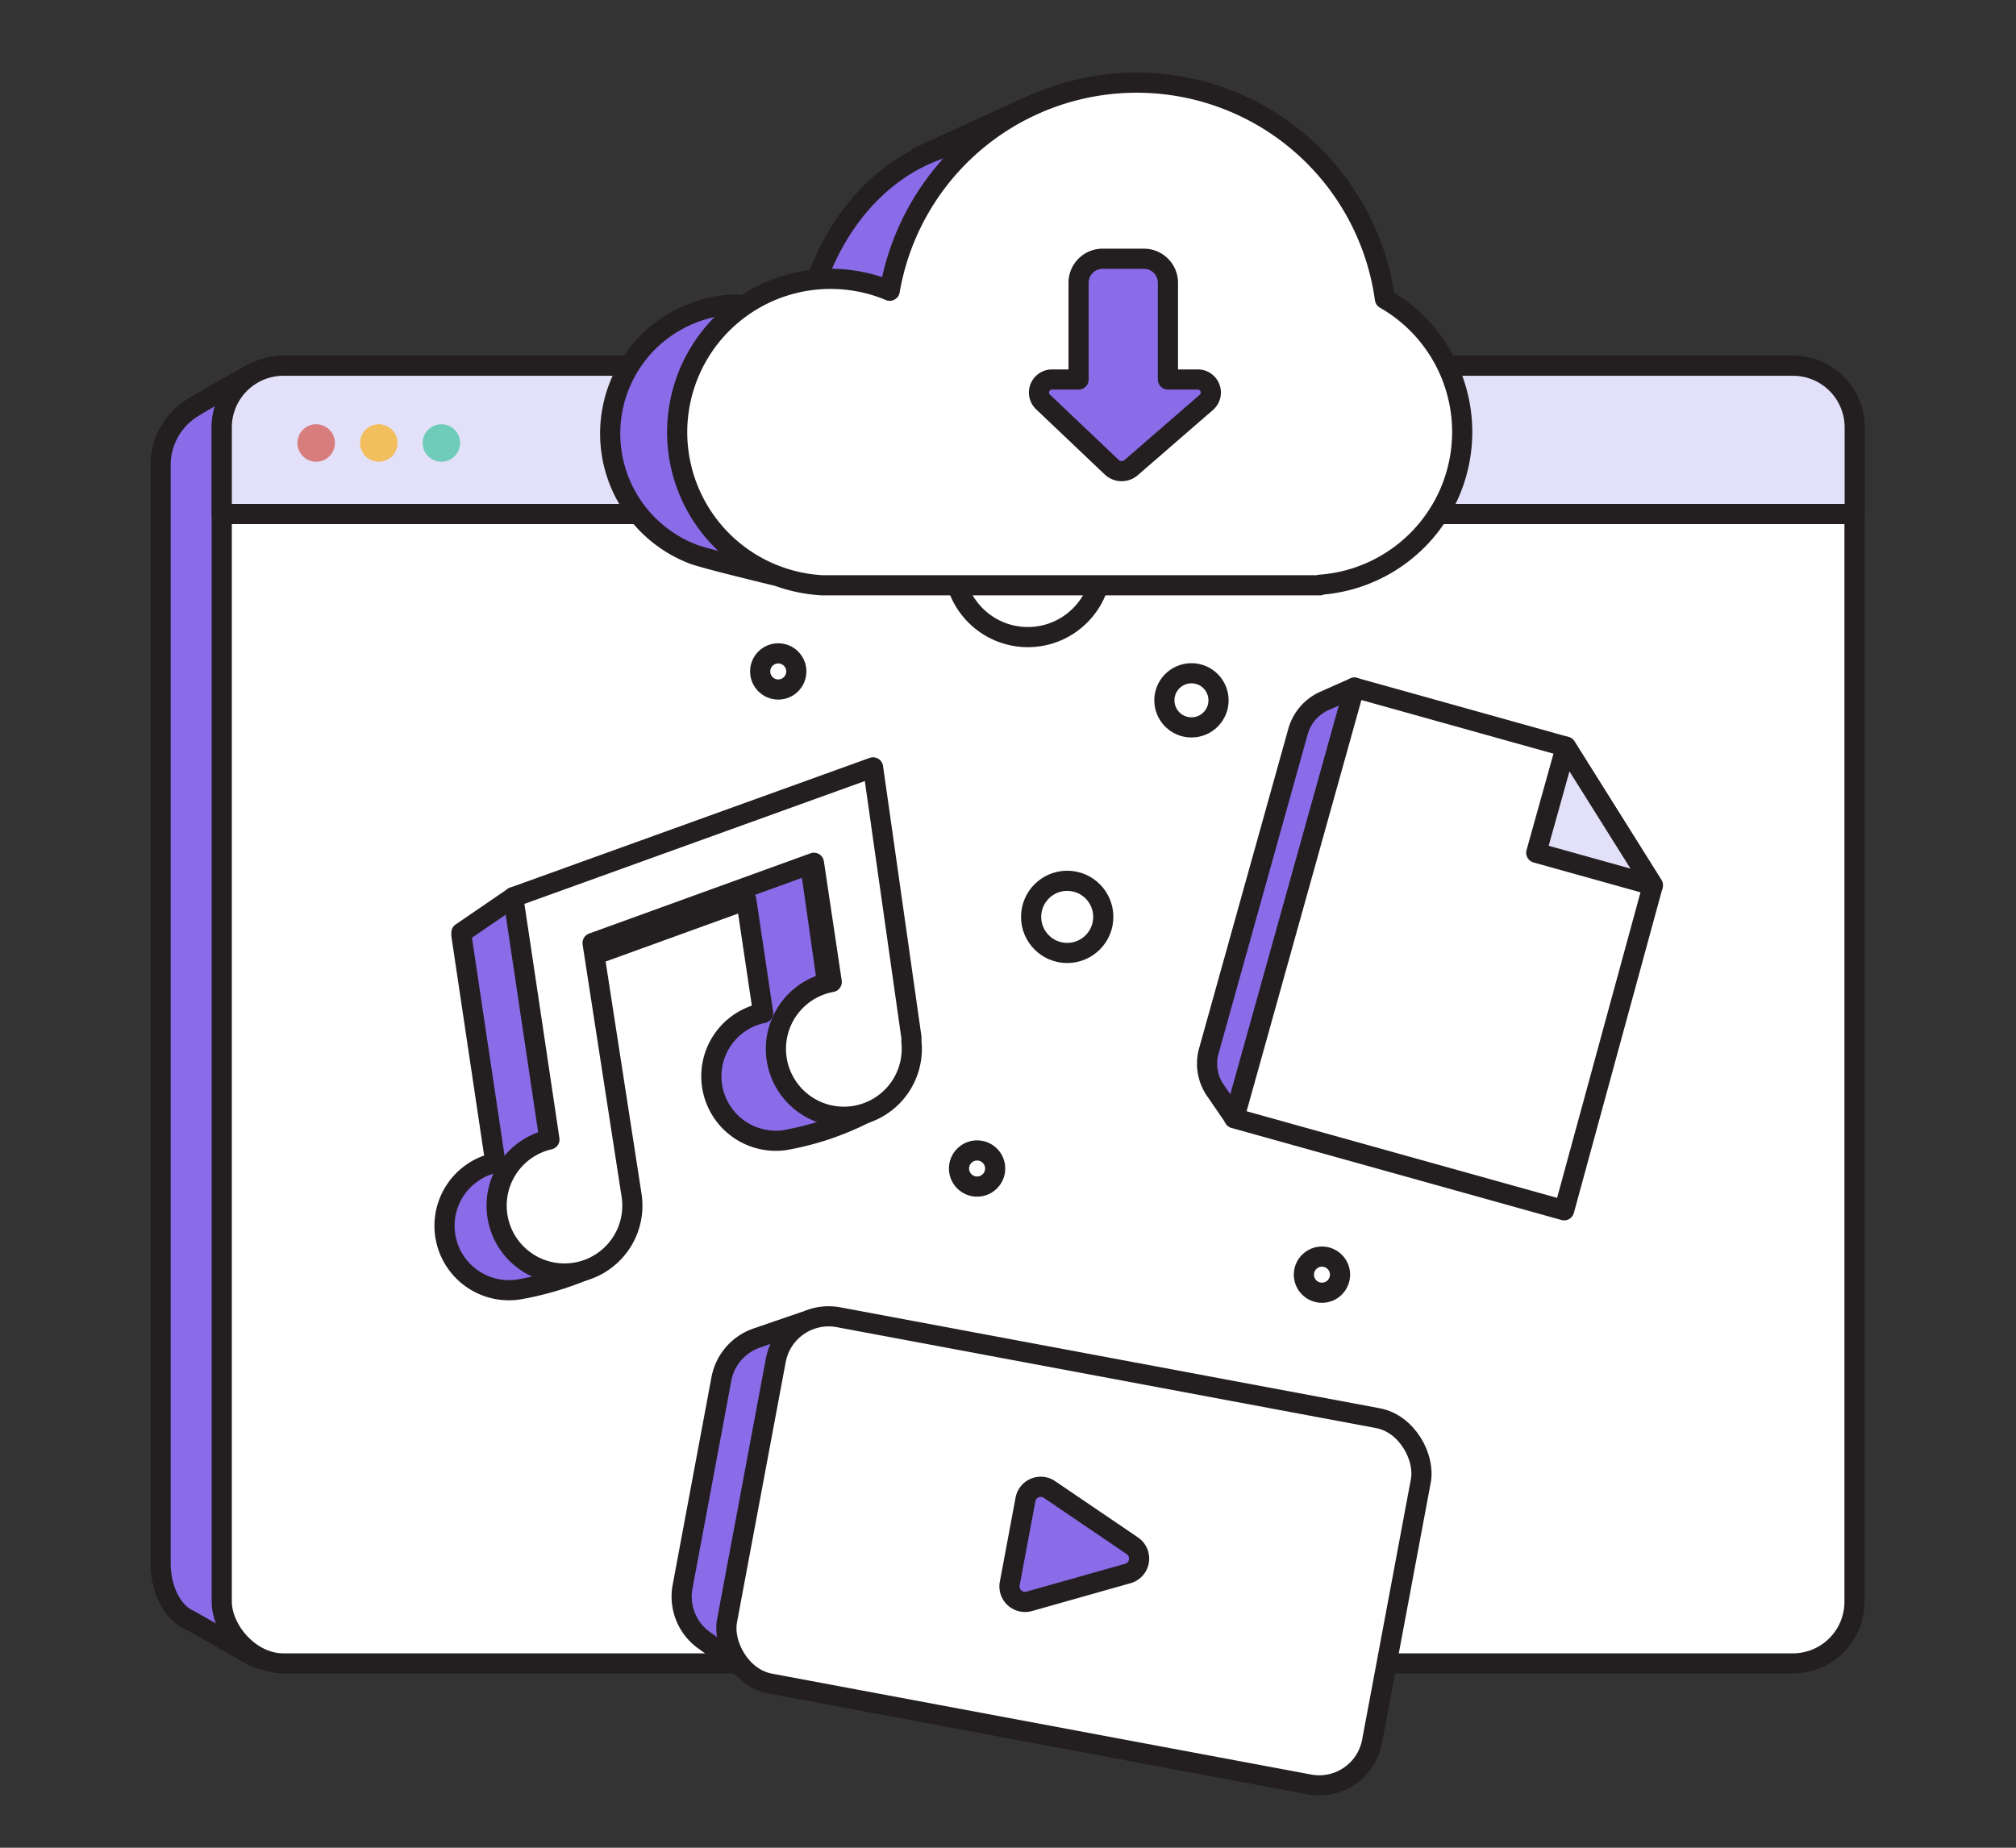
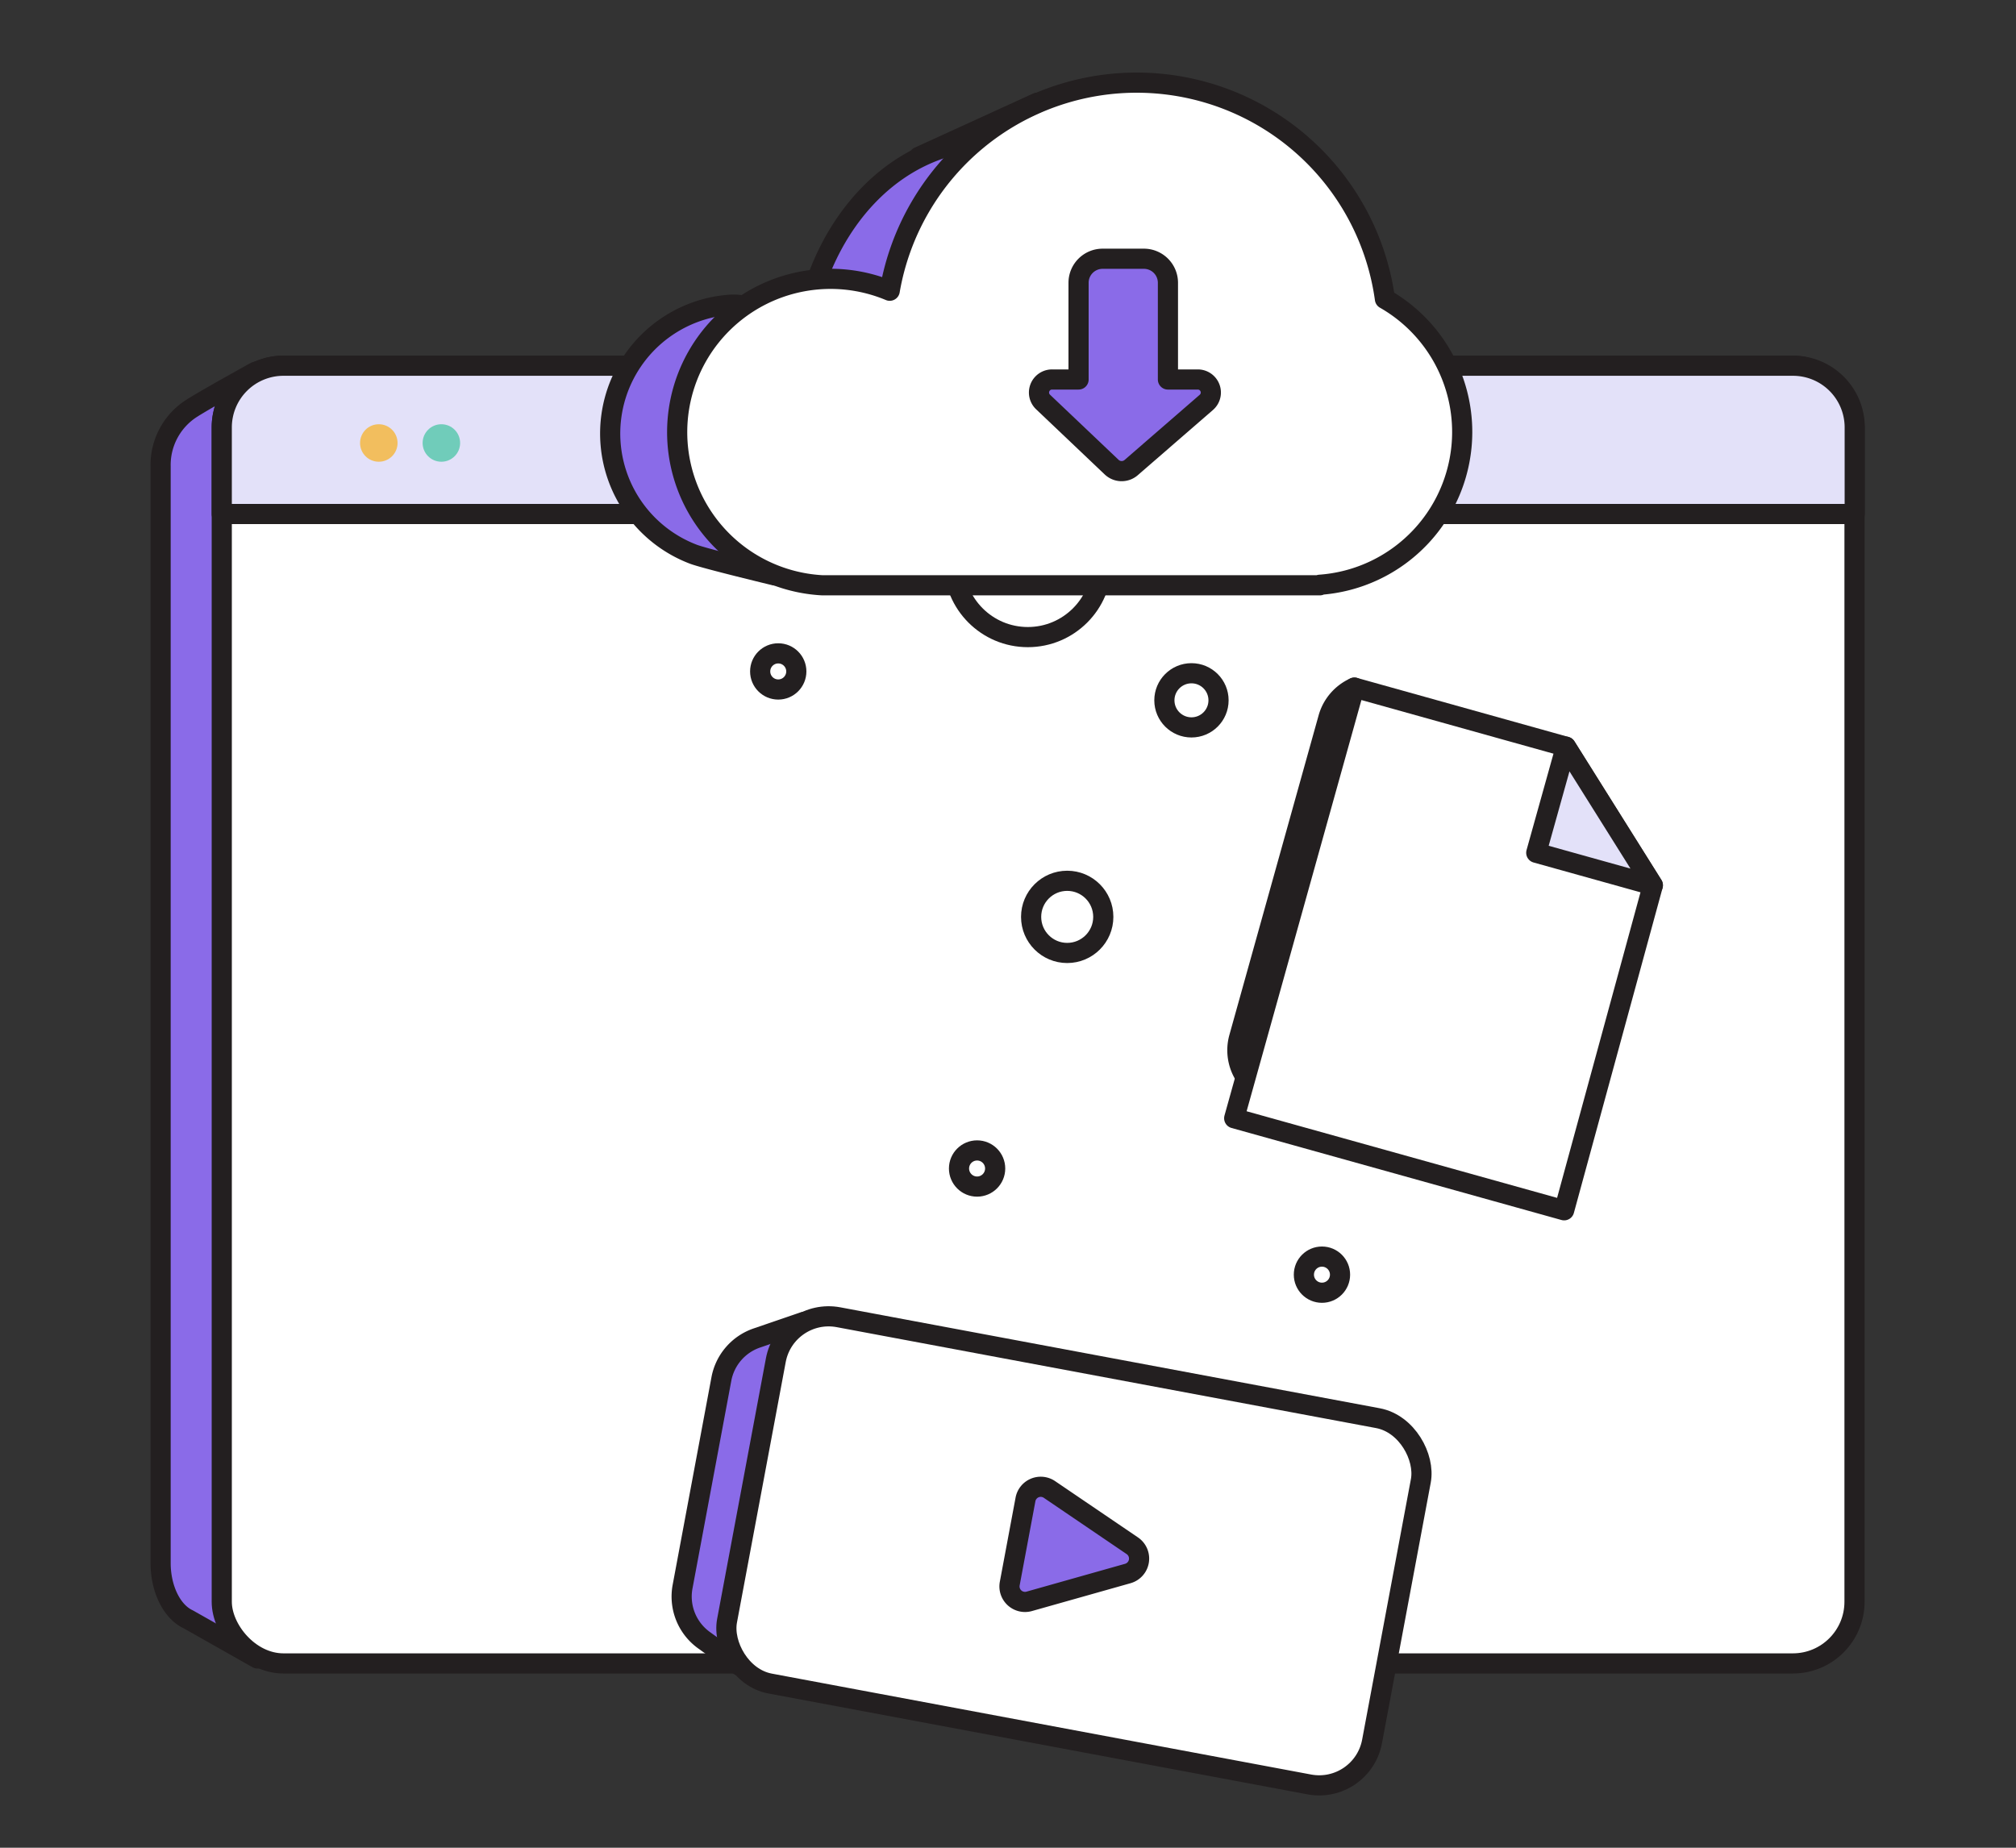
<svg xmlns="http://www.w3.org/2000/svg" id="Layer_1" data-name="Layer 1" viewBox="0 0 300 275">
  <rect x="0" y="0" width="300" height="275" fill="#333333" stroke="none" />
  <defs>
    <style>.cls-1,.cls-8{fill:#8a6be8;}.cls-1,.cls-2,.cls-3,.cls-7,.cls-8{stroke:#231f20;stroke-linecap:round;stroke-linejoin:round;stroke-width:3px;}.cls-1,.cls-7{fill-rule:evenodd;}.cls-2,.cls-7{fill:#fff;}.cls-3{fill:#e3e1f9;}.cls-4{fill:#d87d7d;}.cls-5{fill:#f2be5e;}.cls-6{fill:#70ccba;}</style>
  </defs>
  <title>digital-download-large</title>
  <path class="cls-1" d="M38.31,246.83,28,241c-2.43-1.13-4.1-4.53-4.1-8.38V69.41a10,10,0,0,1,4.64-8.65c2.34-1.49,9.5-5.43,9.5-5.43Z" />
  <rect class="cls-2" x="33" y="54.43" width="242.97" height="193.14" rx="9.18" />
  <path class="cls-3" d="M42.22,54.43H266.83A9.18,9.18,0,0,1,276,63.61V76.5a0,0,0,0,1,0,0H33a0,0,0,0,1,0,0V63.61A9.18,9.18,0,0,1,42.22,54.43Z" />
-   <circle class="cls-4" cx="47.05" cy="65.93" r="2.79" />
  <circle class="cls-5" cx="56.37" cy="65.93" r="2.79" />
  <circle class="cls-6" cx="65.68" cy="65.93" r="2.79" />
-   <path class="cls-1" d="M68.66,138.82l0,.37,1.43,9.58,3.63,24.29a9.59,9.59,0,0,0,3.5,18.85,46.71,46.71,0,0,0,11.88-3.79l-9.33-42.86,31.28-11.33,2.51,16.84a9.6,9.6,0,0,0,3.14,18.93A42.35,42.35,0,0,0,129,165.56l-4.11-6.42c0-.12-5.49-38.69-5.49-38.69l-43,13.08Z" />
-   <path class="cls-7" d="M76.38,133.53l.05.39L77.94,144l3.82,25.59A10.1,10.1,0,1,0,94,178l-5.82-37.65,32.94-11.94,2.65,17.74a10.11,10.11,0,1,0,11.86,8.9h0v-.08c0-.12,0-.25,0-.37s0-.13,0-.19l-5.71-40.2Z" />
  <path class="cls-8" d="M189.1,64.48a19.21,19.21,0,0,0-9.68-16.69,31.42,31.42,0,0,0-31.08-27c-15.48,0-26,12.86-28.58,27.65-2.65-1.13-8-3.29-11.07-3.09a19.22,19.22,0,0,0-5.47,37.15c1.83.68,12.06,3.14,12.06,3.14l56-1.9v-.07A19.18,19.18,0,0,0,189.1,64.48Z" />
  <circle class="cls-2" cx="152.95" cy="83.82" r="11" />
  <circle class="cls-2" cx="158.81" cy="136.46" r="5.37" />
  <circle class="cls-2" cx="145.4" cy="173.91" r="2.69" />
  <circle class="cls-2" cx="196.72" cy="189.71" r="2.69" />
  <circle class="cls-2" cx="115.81" cy="99.93" r="2.69" />
  <path class="cls-2" d="M217.59,64.32a22.81,22.81,0,0,0-11.5-19.83,37.29,37.29,0,0,0-73.69-1.22,22.82,22.82,0,1,0-10,43.84v0h74v-.08A22.8,22.8,0,0,0,217.59,64.32Z" />
  <path class="cls-8" d="M173.8,56.48h4.43a1.94,1.94,0,0,1,1.28,3.41l-11.18,9.7a2.16,2.16,0,0,1-2.9-.06l-10.21-9.7a1.94,1.94,0,0,1,1.34-3.35h3.94V42.09a3.58,3.58,0,0,1,3.57-3.58h6.16a3.58,3.58,0,0,1,3.57,3.58Z" />
  <line class="cls-8" x1="154.35" y1="15.29" x2="136.73" y2="23.34" />
  <path class="cls-1" d="M110,247.89l-5.24-3.78a8,8,0,0,1-3.18-8l5.77-30.88a8,8,0,0,1,5.29-6.1l7-2.4Z" />
  <rect class="cls-2" x="111.01" y="203.07" width="97.65" height="55.46" rx="8" transform="translate(45.16 -25.45) rotate(10.6)" />
  <path class="cls-8" d="M152.6,223.17l-2.34,12.51a2.31,2.31,0,0,0,2.9,2.65l14.66-4.14a2.31,2.31,0,0,0,.67-4.14l-12.32-8.37A2.31,2.31,0,0,0,152.6,223.17Z" />
-   <path class="cls-8" d="M201.55,102.34l-4.51,2a7.05,7.05,0,0,0-3.88,4.52l-13.28,47.57a7,7,0,0,0,1,5.88l2.8,4.08Z" />
+   <path class="cls-8" d="M201.55,102.34a7.05,7.05,0,0,0-3.88,4.52l-13.28,47.57a7,7,0,0,0,1,5.88l2.8,4.08Z" />
  <polygon class="cls-2" points="233.02 111.13 201.55 102.34 183.66 166.43 232.76 180.13 245.96 131.76 233.02 111.13" />
  <polygon class="cls-3" points="233.02 111.13 228.61 126.92 245.96 131.76 233.02 111.13" />
  <circle class="cls-2" cx="177.3" cy="104.23" r="4.03" />
</svg>